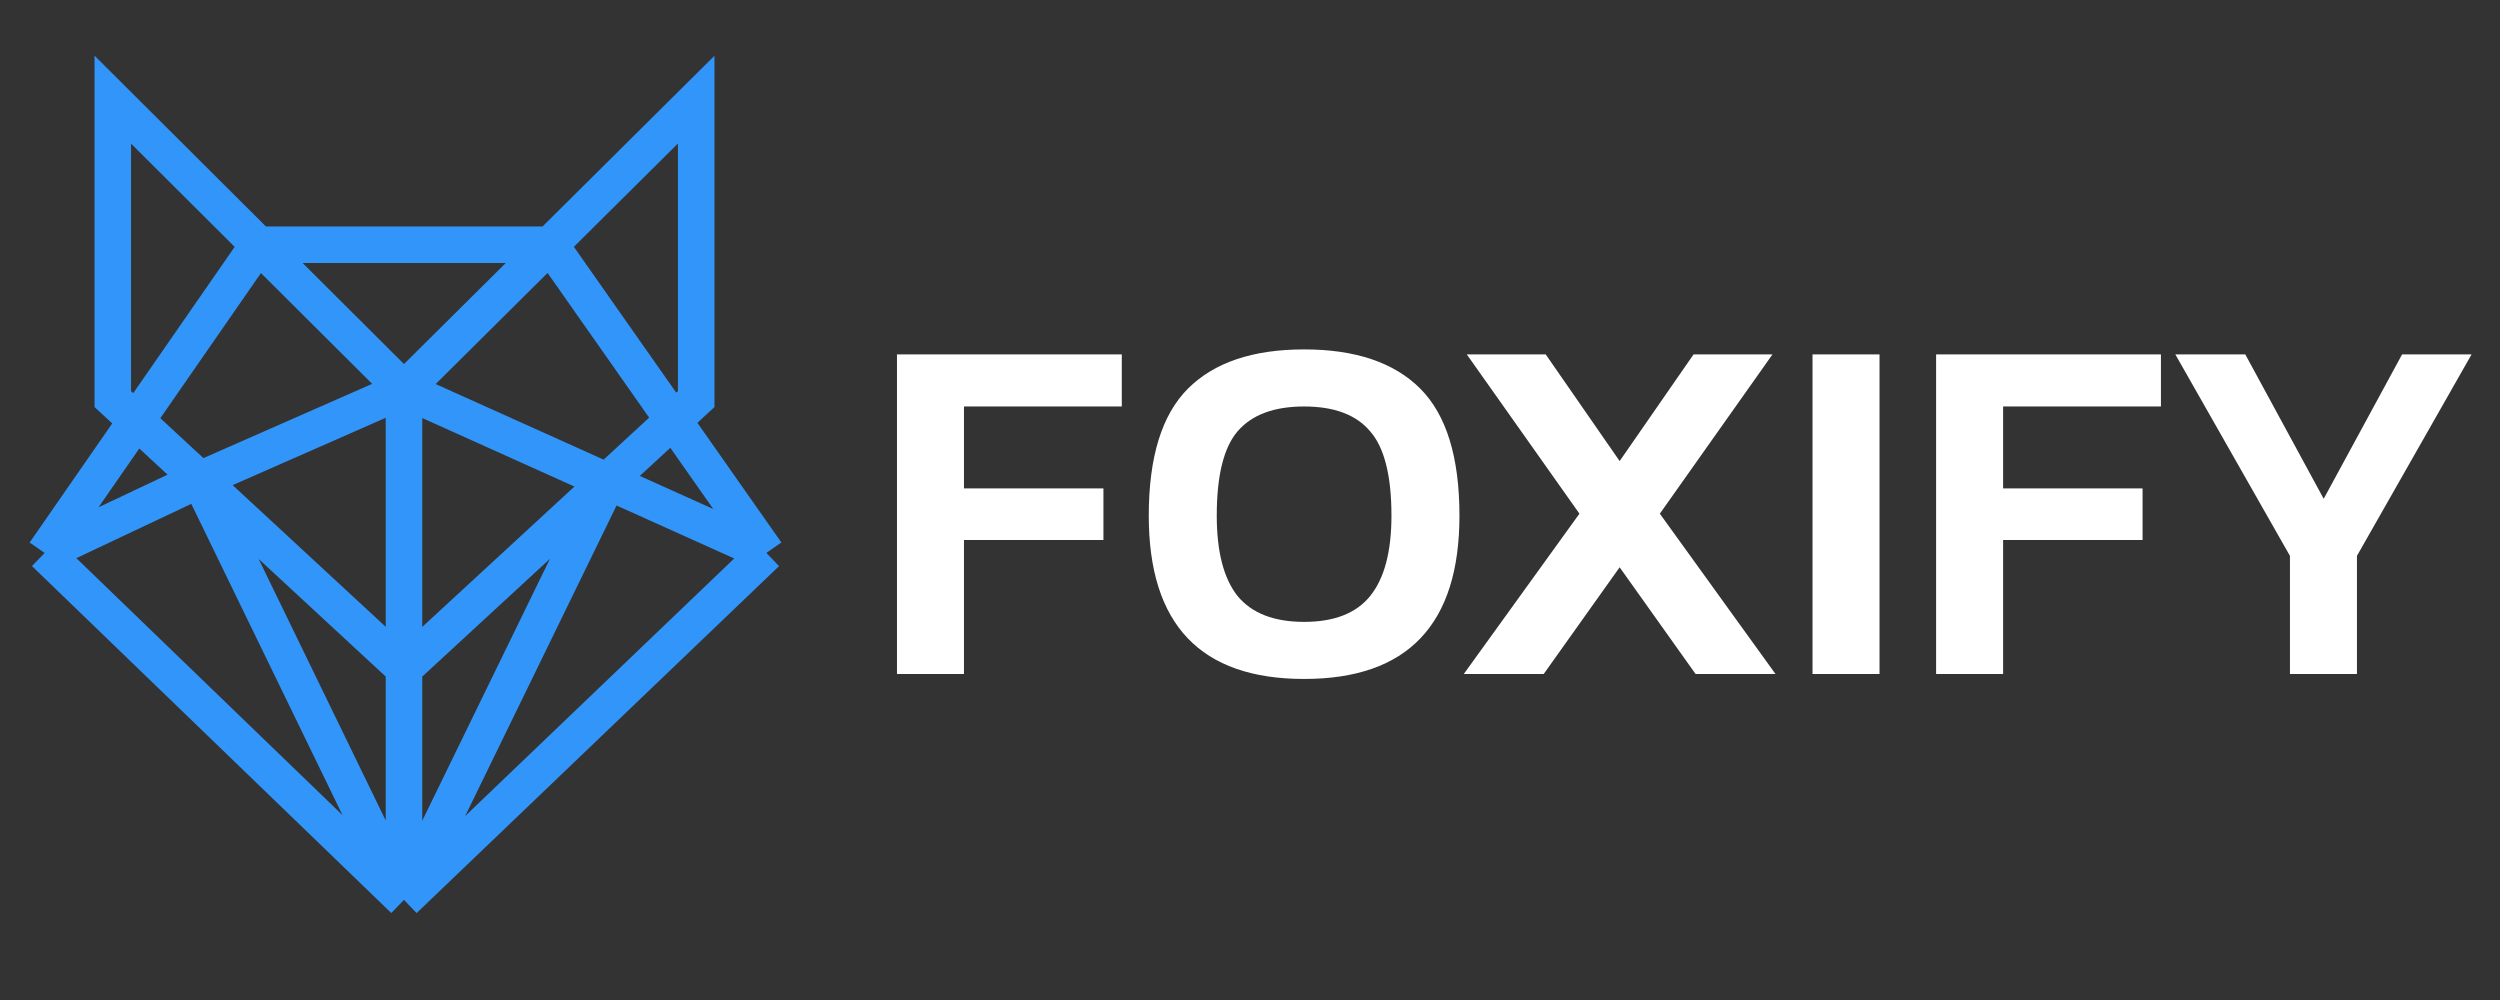
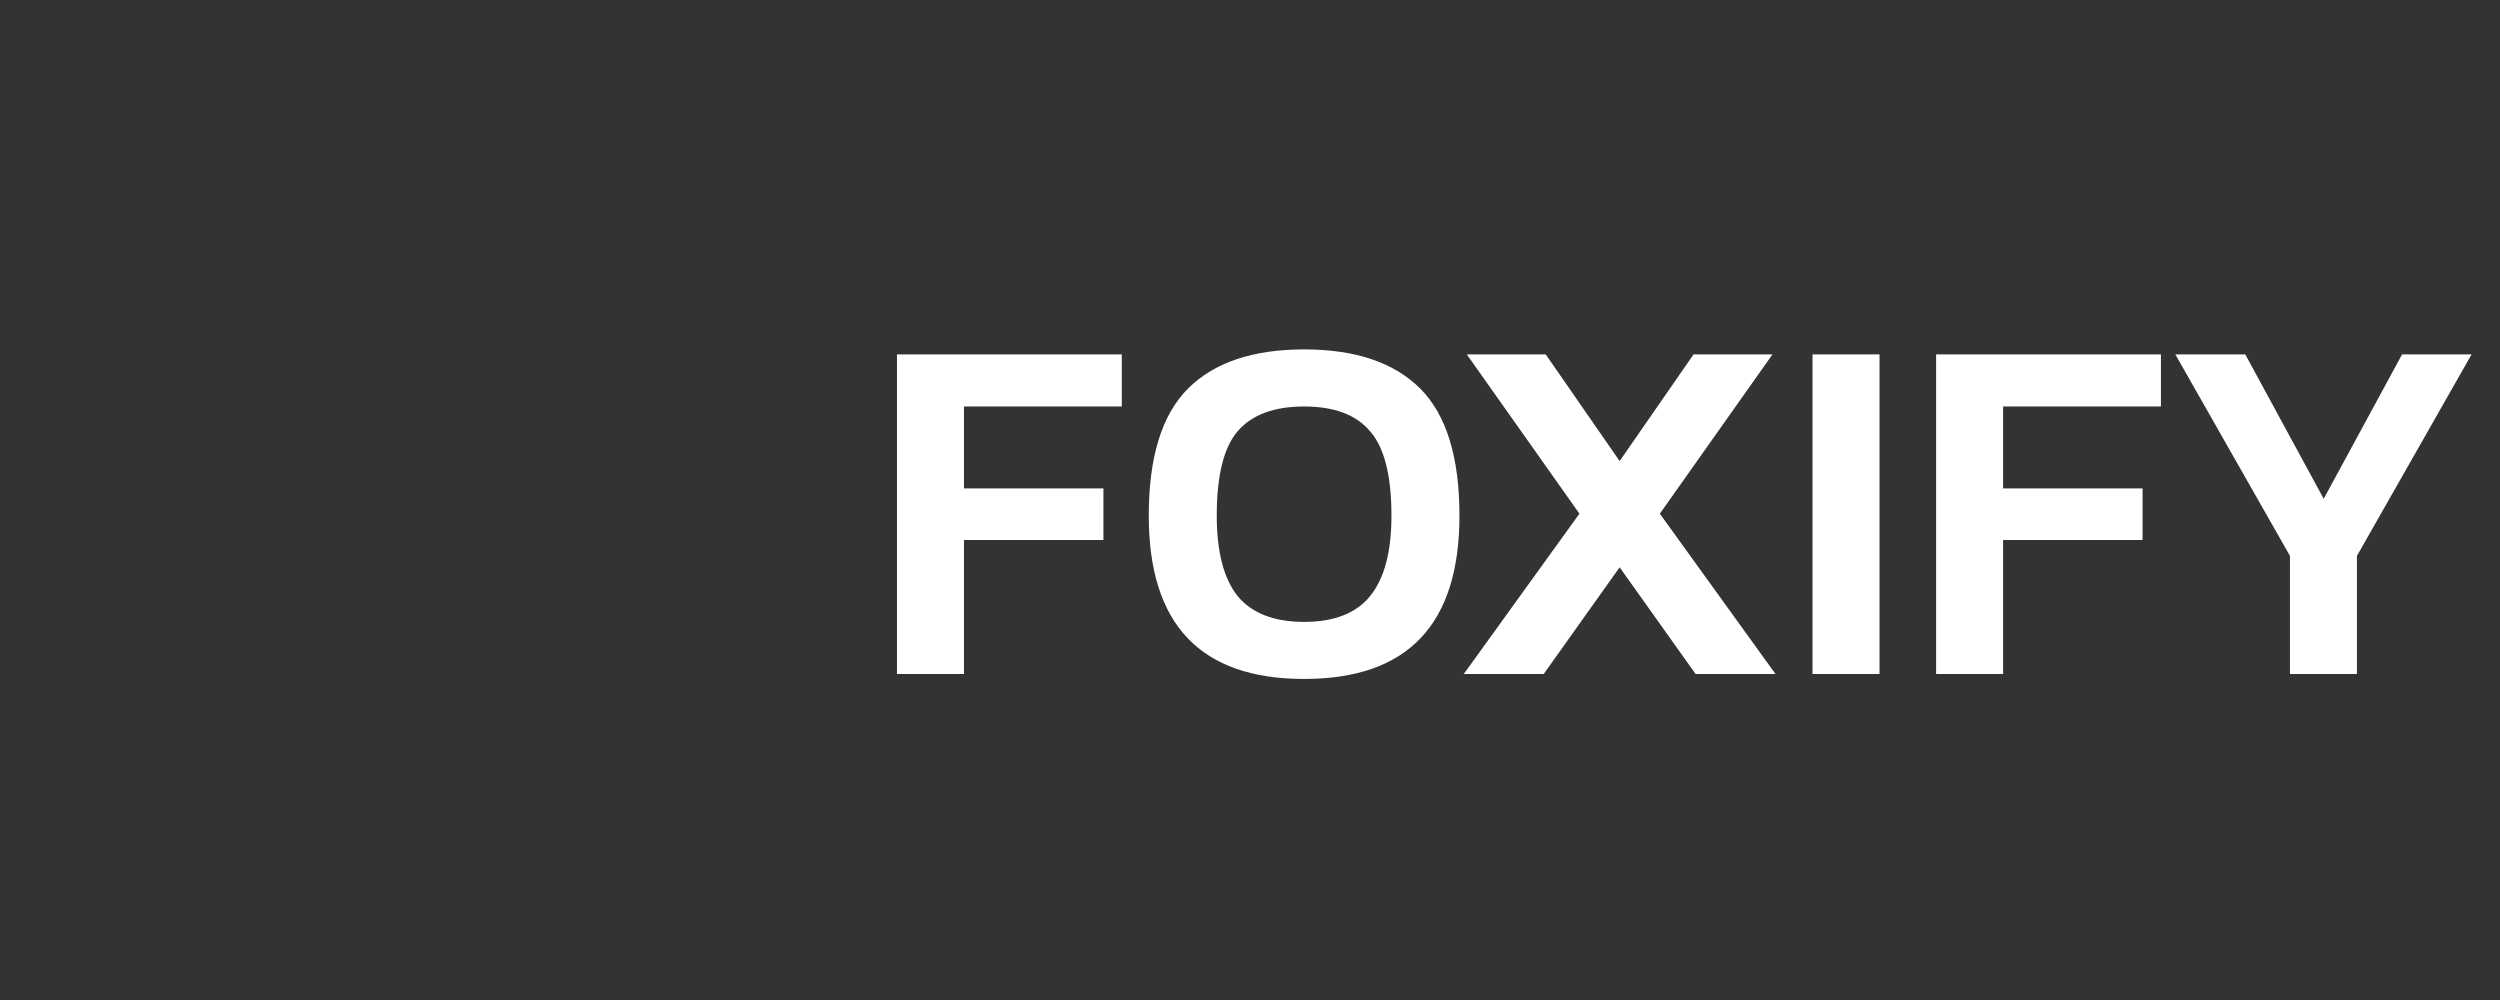
<svg xmlns="http://www.w3.org/2000/svg" width="1400" height="560" viewBox="0 0 1400 560" fill="none">
  <rect x="0" y="0" width="1400" height="560" fill="#333333" stroke="none" />
  <path d="M502.303 377.432V198.446H628.205V227.628H539.823V273.487H617.921V302.391H539.823V377.432H502.303ZM730.3 380.211C672.306 380.211 643.308 349.732 643.308 288.773C643.308 255.977 650.627 232.261 665.265 217.623C679.902 202.985 701.581 195.667 730.3 195.667C759.02 195.667 780.698 202.985 795.336 217.623C809.973 232.261 817.292 255.977 817.292 288.773C817.292 349.732 788.295 380.211 730.3 380.211ZM730.3 348.25C747.161 348.25 759.483 343.432 767.265 333.797C775.232 323.977 779.216 308.969 779.216 288.773C779.216 266.353 775.232 250.604 767.265 241.525C759.483 232.261 747.161 227.628 730.3 227.628C713.439 227.628 701.025 232.261 693.058 241.525C685.276 250.604 681.385 266.353 681.385 288.773C681.385 308.969 685.276 323.977 693.058 333.797C701.025 343.432 713.439 348.25 730.3 348.25ZM819.728 377.432L884.486 287.661L821.396 198.446H865.586L906.998 258.201L948.409 198.446H992.6L929.51 287.661L994.268 377.432H949.521L906.998 317.677L864.475 377.432H819.728ZM1015.01 377.432V198.446H1052.53V377.432H1015.01ZM1084.22 377.432V198.446H1210.12V227.628H1121.74V273.487H1199.84V302.391H1121.74V377.432H1084.22ZM1282.37 377.432V311.285L1218.17 198.446H1257.35L1301.27 279.323L1345.18 198.446H1384.09L1319.89 311.285V377.432H1282.37Z" fill="white" />
-   <path d="M226.227 374.409V218.285M226.227 374.409V503.934M226.227 374.409L111.895 268.592M226.227 374.409L340.964 268.592M226.227 218.285L144.695 137.043M226.227 218.285L308.047 137.043M226.227 218.285L429.188 309.646M226.227 218.285L111.895 268.592M144.695 137.043L63.164 55.8V223.489L111.895 268.592M144.695 137.043L25 309.646M144.695 137.043H308.047M25 309.646L226.227 503.934M25 309.646L111.895 268.592M226.227 503.934L429.188 309.646M226.227 503.934L111.895 268.592M226.227 503.934L340.964 268.592M429.188 309.646L308.047 137.043M308.047 137.043L389.868 55.8V223.489L340.964 268.592" stroke="#3295F9" stroke-width="20.455" />
</svg>